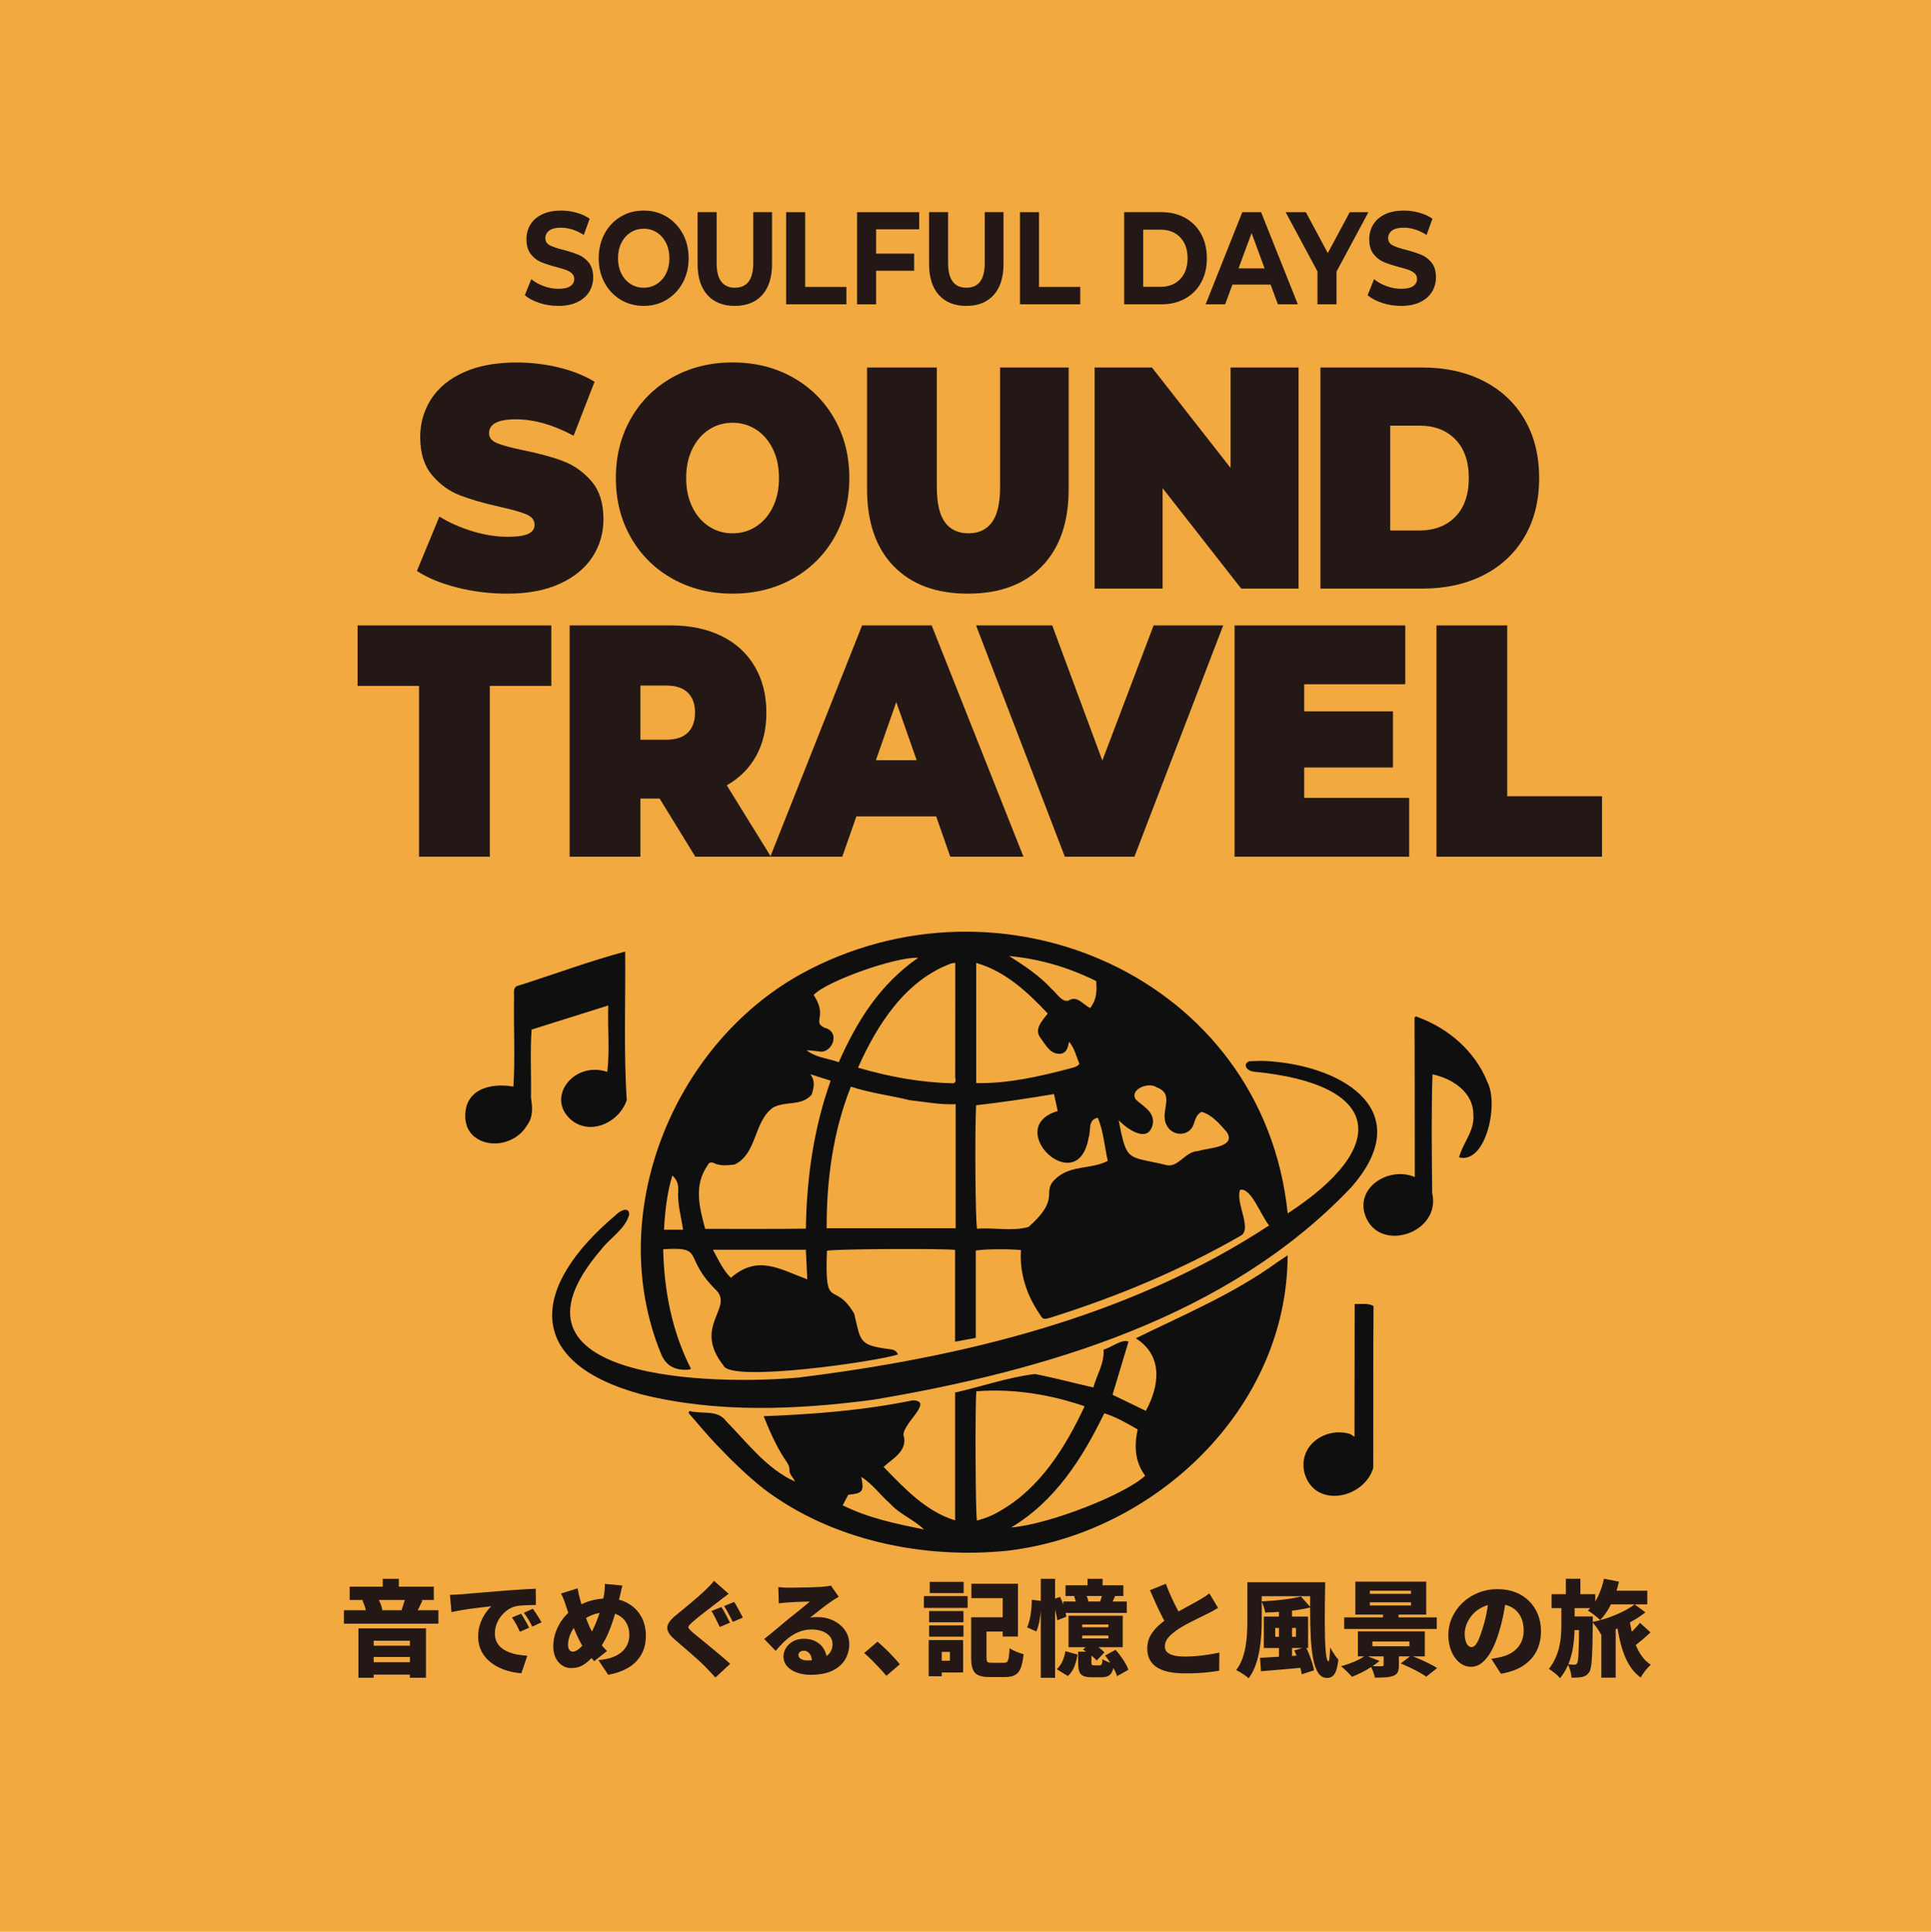
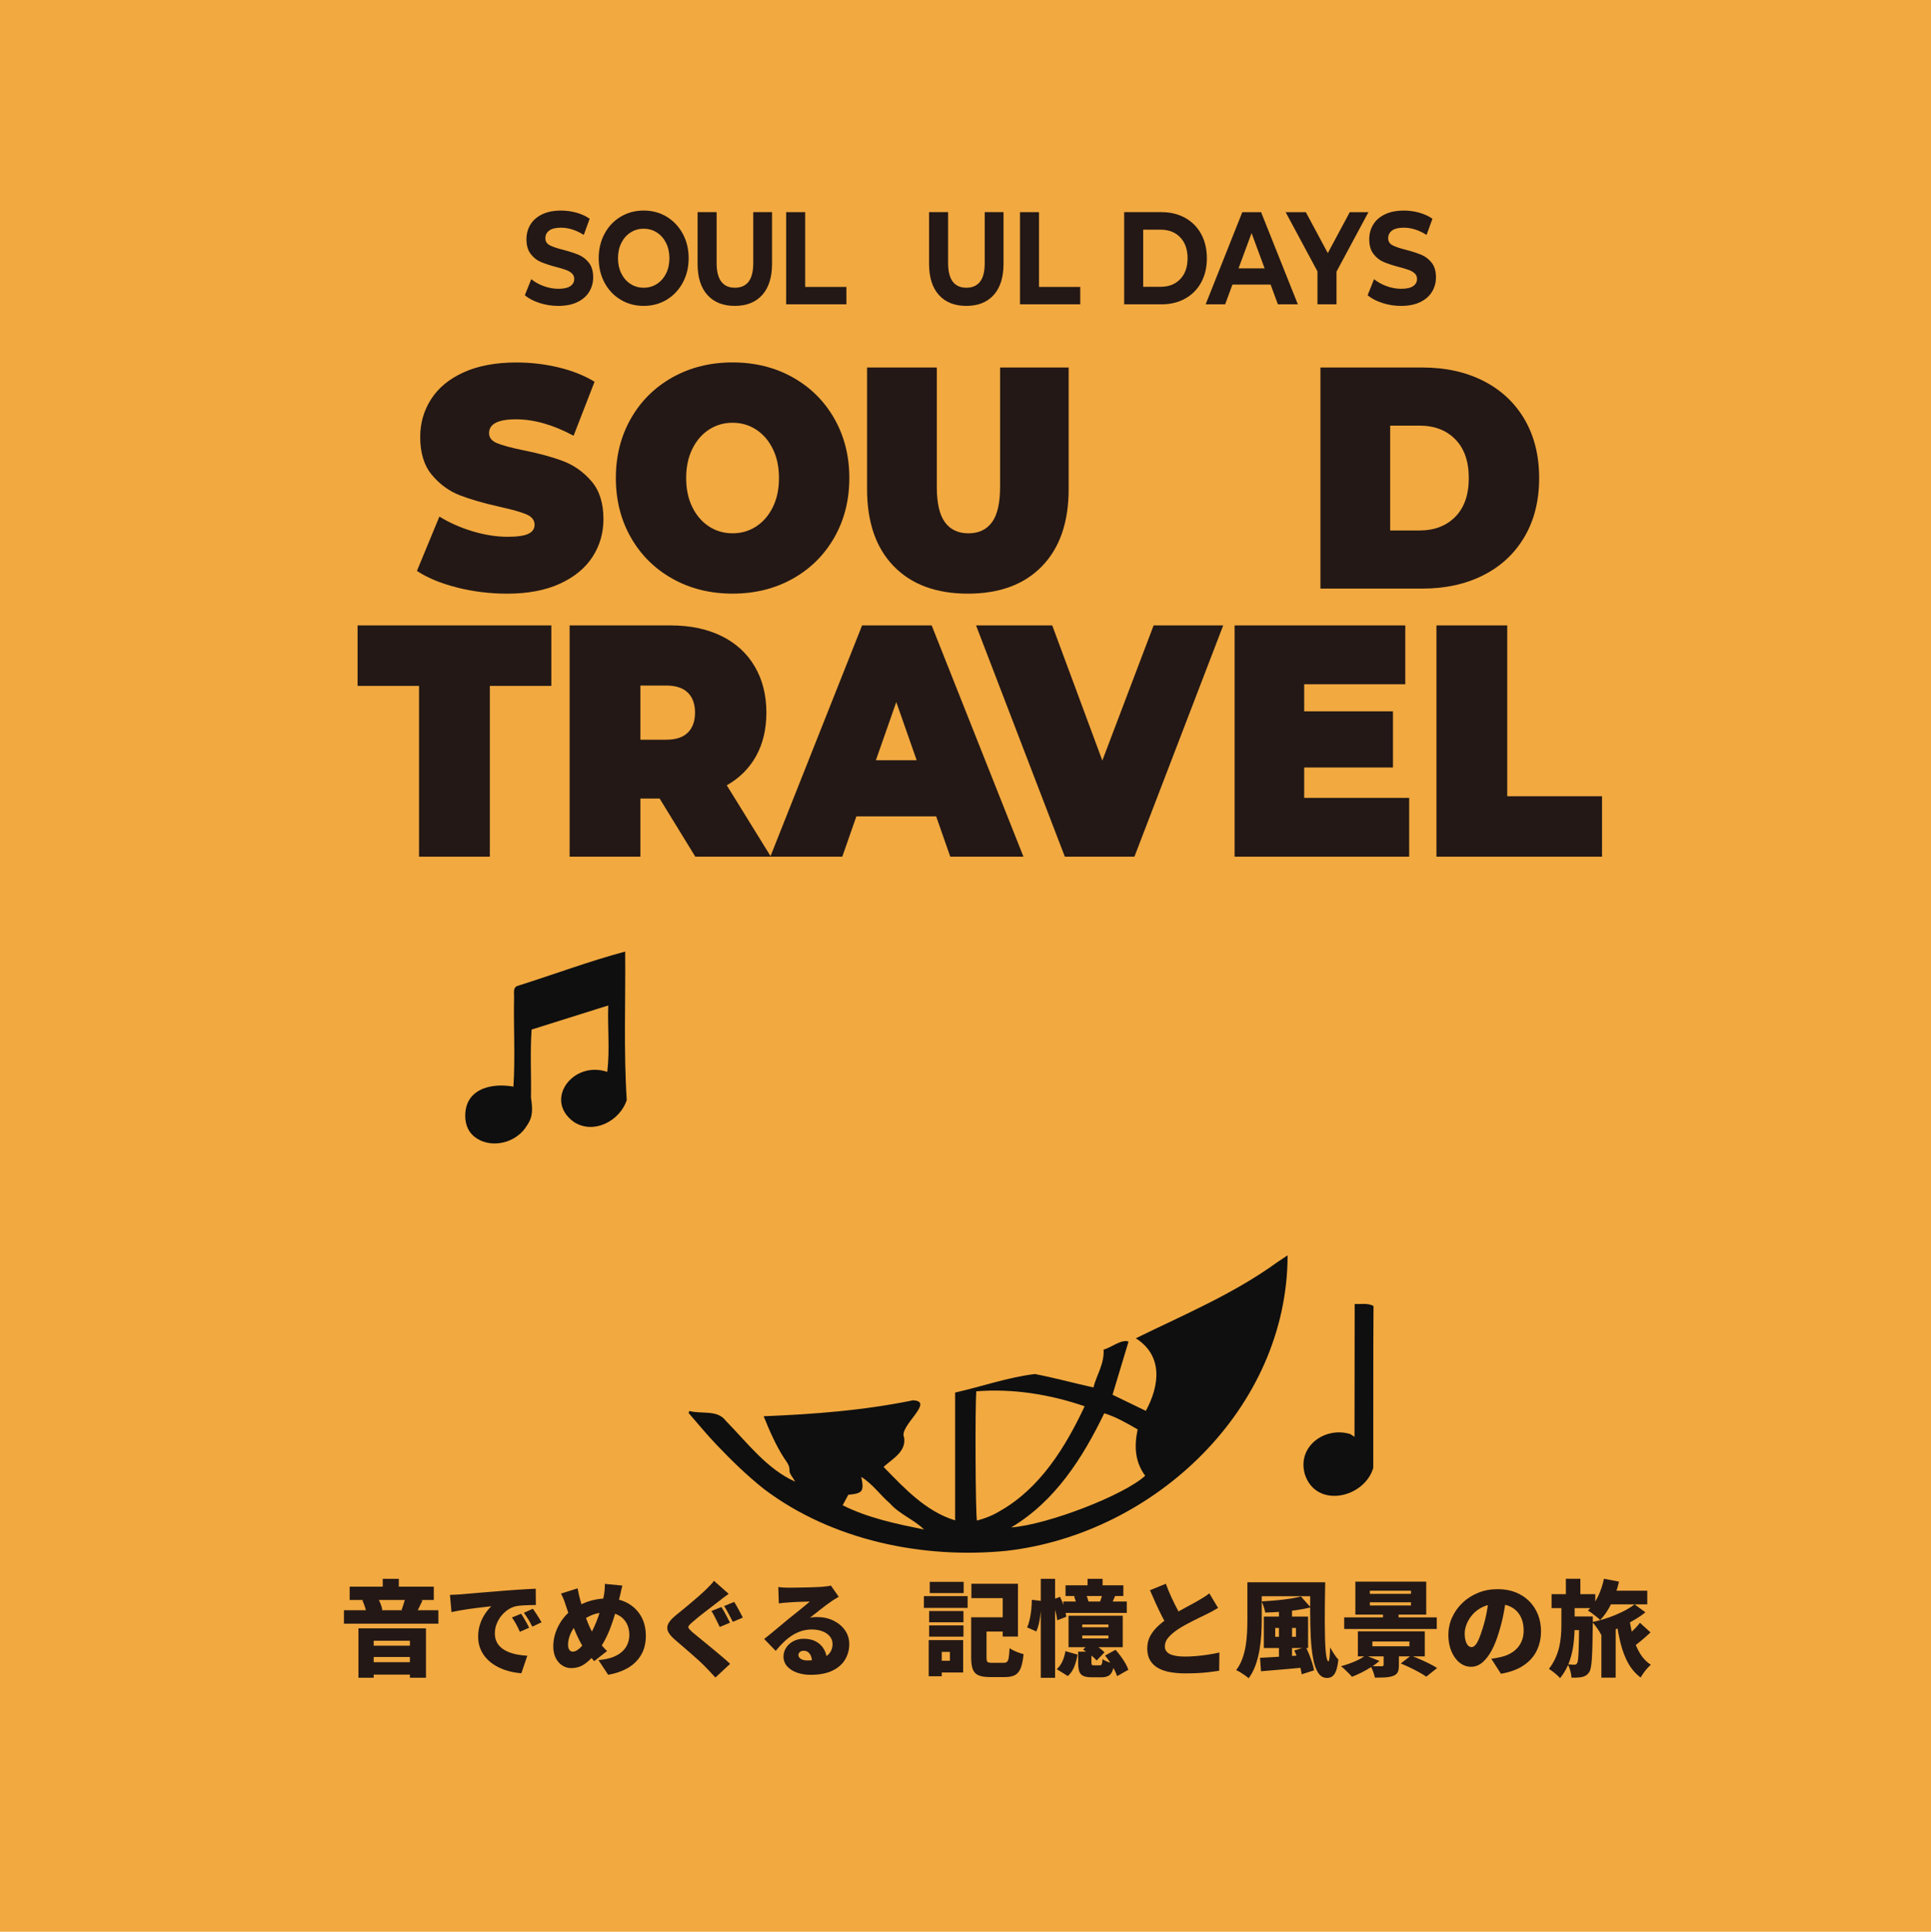
<svg xmlns="http://www.w3.org/2000/svg" id="_レイヤー_2" data-name="レイヤー_2" viewBox="0 0 1023.73 1024">
  <defs>
    <style>
      .cls-1 {
        fill: #0f0f0f;
      }

      .cls-2 {
        fill: #231815;
      }

      .cls-3 {
        fill: #f2a940;
      }
    </style>
  </defs>
  <g id="_レイヤー_1-2" data-name="レイヤー_1">
    <rect class="cls-3" width="1023.73" height="1024" />
-     <path class="cls-1" d="M350.32,717.33c-29.76-73.13,5.84-162.7,73.91-200.78,106.43-58.78,245.47,1.41,258.45,126.68,55.23-35.97,49.28-68.57-17.58-75.1-1.98-.08-5-1.44-4.62-3.87.17-.72,1.29-1.68,2.03-1.71,3.82-.14,7.69-.35,11.47.09,39.69,3.14,77.17,27.16,42.37,66.75-65.19,68.87-162.23,97.24-253.28,112.59-40.81,5.39-83.05,7.19-123.27-2.9-62.76-17.22-58.1-57.31-13.49-94.87,1.75-1.98,7.31-5.27,7.24-.32-2.08,7.74-10.34,12.44-15.05,18.73-59.93,70,61.84,71.68,105.23,67.57,86.7-10.75,175.3-32.13,249.12-80.6-3.99-4.44-9.67-20.48-15.41-18.85-2.56,6.62,6.2,20.12.75,24.06-31.75,18.31-65.6,32.43-100.53,43.44-4.81,1.52-4.77,1.08-6.56-1.79-6.76-9.78-10.73-21.81-9.82-33.77-6.21-.72-20.02-.58-23.97.25v46.29c-3.66.67-7.31,1.33-10.97,2v-48.67c-8.89-.82-64.31-.48-67.94.46-1.24,33.21,3.79,15.09,14.46,33.4,3.57,14.85,2.38,16.67,18.89,18.79,1.96.25,3.47.68,4.26,2.79-10.19,3.58-89.22,15.09-92.5,5.8-16.18-20.58,5.02-30.11-3.51-39.56-18.69-18.26-5.55-23.42-28.41-22.01.53,22.52,4.72,43.62,14.72,63.38-1.37.78-2.63.46-4.09.5q-8.72-.42-11.88-8.77ZM562.28,558.59c-5.4.38-7.61-4.28-10.4-8.05-4.03-4.83.58-9.28,3.59-13.29-10.85-11.52-22.52-22.4-37.93-26.81v63.72c16.84.3,33.64-3.52,49.84-7.81,1.7-.49,3.58-.71,4.9-2.43-1.71-3.81-2.42-8.02-5.49-11.73-.68,3.17-1.21,5.87-4.5,6.4ZM504.46,510.65c-24.47,9.01-39.41,32.45-49.58,55.32,16.55,4.84,33.28,7.93,50.48,8.27,1.95-.59,1.05-2.18,1.05-3.32.04-20.11.03-40.23.03-60.51-.71.08-1.35.16-1.99.24ZM545.36,650.38c18.26-16.37,5.45-18.3,15.22-26.35,7.91-6.44,18.05-4.18,26.72-8.63-1.75-7.67-2.23-15.58-5.28-22.89-5.5,1.02-3.5,6.62-4.87,10.54-5.76,33.35-45.98-5.28-16.39-14.12-.65-2.96-1.31-5.98-1.97-8.98-13.74,2.32-27.61,4.38-41.31,5.94-.72,14.53-.39,61.26.51,65.46,8.91-.73,18.97,1.52,27.38-.98ZM389.45,617.31c-3.76.39-7.5.94-11.14-.83-1.33-.65-2.53-.24-3.21,1.34-7.33,10.41-4.39,22.1-1.23,33.6,17.84-.01,35.52.11,53.37-.12.43-27.14,4.18-53.25,13.14-78.43-3.71-1.19-6.95-2.22-10.79-3.44,2.83,3.84,1.8,7.32.72,10.8-5.48,6.41-14.01,3.19-20.54,6.92-10.29,7.45-8.26,24.36-20.32,30.17ZM482.49,583.24c-10.16-2.52-21.15-3.82-31.39-7.21-9.44,23.7-12.96,49.53-12.84,75.07h68.39v-65.8c-8.22.41-16.05-1.2-24.16-2.07ZM637.03,589.37c-2.77,1.38-3.28,4.03-4.18,6.52-2.22,6.84-11.58,6.6-14.36.51-3.93-7.04,4.9-16.31-5.27-20.01-4.13-3.04-14.53,1-11.11,6.4,3.85,3.67,9.78,6.36,9.12,12.62-2.04,11.2-13.37,3.42-18.15-1.58,4.31,22.67,4.56,18.77,25.25,23.75,6.33,1.6,9.89-7.21,16.83-7.4,4.99-1.73,20.57-1.8,15.21-10.13-3.84-4.25-7.46-8.94-13.33-10.67ZM486.76,507.72c-12.07-.6-48.77,12.5-55.39,19.69,7.65,11.68-1.06,14.16,5.79,17.4,8.82,2.2,3.92,14-3.02,12.54-2.18-.33-4.39-.46-6.59-.68,4.97,4.02,11.26,4.27,17.12,6.41,9.72-21.98,21.97-41.42,42.09-55.36ZM427.22,662.49h-49.25c2.98,5.5,5.28,10.71,9.5,14.87,14.33-12.38,25.68-4.65,40.52.81-.26-5.29-.5-10.33-.76-15.68ZM581.14,520.05c-16.35-8.1-31.65-11.88-46.15-13.28,7.97,5.1,16.05,10.34,22.56,17.5,2.54,2.05,5.15,6.9,8.77,6.24,4.68-3.17,7.75,2.02,11.65,3.85,3.53-4.53,3.58-9.26,3.18-14.31ZM356.45,623.12c-2.94,9.66-3.87,19-4.43,28.74h10.13c-1.04-6.99-3.04-13.67-2.61-20.61.18-2.95-.28-5.55-3.09-8.13Z" />
    <path class="cls-1" d="M677.09,669.14c1.77-1.19,3.55-2.37,5.54-3.7-.12,81.17-70.39,147.45-148.71,156.61-44.45,4.49-92.86-5.47-128.89-32.72-9.02-7.15-17.21-15.15-25.12-23.44-5.15-5.4-9.9-11.17-14.79-16.81-.13-.15.24-.73.38-1.11,6.56,1.75,14.82-.83,19.3,5.2,11.36,11.57,21.75,25.56,36.78,32.26-1.38-2.51-3.1-4.21-3.02-5.82.15-2.91-1.55-4.65-2.84-6.65-4.55-7.05-7.8-14.67-10.86-22.22,26.82-1.08,52.88-3.07,79.1-8.44,12.02.36-7.6,13.74-4.67,19.58,1.3,7.6-6.06,11.33-10.87,15.71,11.1,11.39,22.46,23.63,37.94,28.35v-67.76c14.05-3.16,28.04-8.09,42.28-9.82,10.47,2.02,20.33,4.72,31.03,7.12,1.71-6.61,5.87-12.63,5.4-20.07,3.63-.83,9.79-5.82,13.21-4.21-2.82,9.38-5.65,18.76-8.47,28.14,5.71,2.77,11.46,5.55,17.65,8.55,7.3-13.35,9.27-29.26-5.32-38.47,25.45-12.47,51.81-23.51,74.96-40.29ZM530.19,800.94c21.22-12.03,34.69-33.81,44.84-55.49-18.33-6.29-38.05-9.48-57.43-7.93-.72,8.82-.45,64.77.33,68.53,4.33-1.13,8.44-2.76,12.26-5.11ZM603.13,757.73c-5.73-3.31-11.26-6.54-17.7-8.57-11.53,23.83-26.07,46.64-49.36,60.53,19.46-1.49,59.8-17.08,71.06-27.4-5.4-7.31-5.93-15.5-4-24.55ZM489.87,810.79c-5.1-5.15-12.95-8.05-18.02-13.79-5.3-4.57-9.25-10.4-15.24-14.09,1.58,7.68.75,8.75-6.88,9.45-.93,1.74-1.91,3.57-2.98,5.58,13.67,6.84,28.34,9.81,43.12,12.85Z" />
    <path class="cls-1" d="M332.28,583.16c-3.64,11.01-17.49,18.39-27.98,11.62-16.23-11.53-.68-32.77,17.65-26.58,1.4-11.94.11-22.97.52-35.21-13.87,4.36-27.07,8.51-40.64,12.78-.84,11.94-.11,24.1-.33,36.09.8,5.52,1.25,10.01-2.12,14.73-4.8,8.15-15.86,11.95-24.68,7.96-4.93-2.34-7.39-6.11-7.96-11.12-1.36-16.11,13.46-19.59,25.46-17.42.97-15.46.05-31.23.32-46.76.22-2.45-.99-6,2.27-6.76,18.88-5.95,37.58-12.97,56.65-18.07.25,26.23-.85,52.56.83,78.74Z" />
-     <path class="cls-1" d="M749.95,539.49c.59-1.22,1.37-.41,2.06-.17,16.12,5.96,30.23,18.19,36.6,34.41,6.12,11.86-1.07,43.53-15.07,39.77,1.98-7.75,8.35-13.93,7.56-22.64.09-11.78-10.99-19.13-21.66-21.36-.68,20.93-.35,41.99-.16,62.89,4.95,21.15-27.81,32.11-35.38,12.24-5.69-15.06,12.47-26.57,26.16-20.67.02-28.32-.08-56.21-.13-84.48Z" />
    <path class="cls-1" d="M728.05,778.1c-4.74,16.12-30.37,21.76-36.28,3.38-4.24-14.79,10.72-25.45,24.1-21.28.51.33,1.02.67,2.23,1.46.01-23.62.07-46.86.09-70.44,3.36.21,6.91-.62,9.99,1.08-.2,28.6-.08,57.19-.14,85.79Z" />
    <g>
      <path class="cls-2" d="M242.27,311.42c-8.62-2.18-15.7-5.11-21.23-8.79l11.91-28.8c5.22,3.24,11.07,5.83,17.55,7.79,6.48,1.95,12.69,2.93,18.65,2.93,5.12,0,8.77-.53,10.97-1.59,2.19-1.06,3.29-2.65,3.29-4.77,0-2.45-1.44-4.29-4.31-5.52-2.87-1.23-7.6-2.57-14.18-4.02-8.46-1.9-15.51-3.93-21.15-6.11s-10.55-5.75-14.73-10.71c-4.18-4.97-6.27-11.69-6.27-20.17,0-7.37,1.93-14.06,5.8-20.09,3.86-6.03,9.64-10.77,17.31-14.23,7.68-3.46,17-5.19,27.97-5.19,7.52,0,14.91.87,22.17,2.59,7.26,1.73,13.66,4.27,19.19,7.62l-11.12,28.63c-10.76-5.8-20.95-8.71-30.55-8.71s-14.26,2.46-14.26,7.37c0,2.34,1.41,4.1,4.23,5.27s7.47,2.43,13.95,3.77c8.36,1.67,15.41,3.6,21.15,5.78,5.74,2.18,10.73,5.72,14.96,10.63,4.23,4.91,6.35,11.61,6.35,20.09,0,7.37-1.93,14.04-5.8,20.01-3.87,5.97-9.64,10.71-17.31,14.23-7.68,3.52-17,5.27-27.97,5.27-9.09,0-17.94-1.09-26.56-3.26Z" />
      <path class="cls-2" d="M356.58,306.81c-9.4-5.25-16.77-12.53-22.09-21.85-5.33-9.32-7.99-19.84-7.99-31.56s2.66-22.24,7.99-31.56c5.33-9.32,12.69-16.6,22.09-21.85,9.4-5.25,20-7.87,31.81-7.87s22.41,2.62,31.81,7.87c9.4,5.25,16.77,12.53,22.09,21.85,5.33,9.32,7.99,19.84,7.99,31.56s-2.66,22.24-7.99,31.56c-5.33,9.32-12.69,16.6-22.09,21.85s-20,7.87-31.81,7.87-22.41-2.62-31.81-7.87ZM400.84,279.1c3.71-2.4,6.66-5.8,8.85-10.21,2.19-4.41,3.29-9.57,3.29-15.49s-1.1-11.08-3.29-15.49c-2.19-4.41-5.15-7.81-8.85-10.21-3.71-2.4-7.86-3.6-12.46-3.6s-8.75,1.2-12.46,3.6c-3.71,2.4-6.66,5.8-8.85,10.21-2.19,4.41-3.29,9.57-3.29,15.49s1.1,11.08,3.29,15.49c2.19,4.41,5.14,7.81,8.85,10.21,3.71,2.4,7.86,3.6,12.46,3.6s8.75-1.2,12.46-3.6Z" />
      <path class="cls-2" d="M473.78,300.12c-9.4-9.71-14.1-23.33-14.1-40.85v-64.46h36.98v63.29c0,8.6,1.43,14.85,4.31,18.75,2.87,3.91,7.02,5.86,12.46,5.86s9.58-1.95,12.46-5.86c2.87-3.91,4.31-10.16,4.31-18.75v-63.29h36.35v64.46c0,17.52-4.7,31.14-14.1,40.85-9.4,9.71-22.51,14.57-39.33,14.57s-29.93-4.86-39.33-14.57Z" />
-       <path class="cls-2" d="M688.44,194.81v117.2h-30.4l-41.68-53.24v53.24h-36.04v-117.2h30.4l41.68,53.24v-53.24h36.04Z" />
      <path class="cls-2" d="M700.03,194.81h54.06c12.22,0,23.01,2.37,32.36,7.12,9.35,4.75,16.61,11.53,21.78,20.34,5.17,8.82,7.76,19.2,7.76,31.14s-2.58,22.33-7.76,31.14c-5.17,8.82-12.43,15.6-21.78,20.34-9.35,4.75-20.13,7.12-32.36,7.12h-54.06v-117.2ZM752.52,281.2c7.94,0,14.28-2.43,19.04-7.28,4.75-4.85,7.13-11.69,7.13-20.51s-2.38-15.65-7.13-20.51c-4.75-4.86-11.1-7.28-19.04-7.28h-15.51v55.58h15.51Z" />
    </g>
    <g>
      <path class="cls-2" d="M222.17,363.58h-32.6v-32.05h102.72v32.05h-32.6v90.55h-37.53v-90.55Z" />
      <path class="cls-2" d="M349.7,423.3h-10.18v30.83h-37.53v-122.6h53.59c10.28,0,19.24,1.87,26.87,5.6,7.63,3.74,13.52,9.11,17.65,16.11s6.2,15.18,6.2,24.52c0,8.76-1.8,16.41-5.41,22.94-3.61,6.54-8.8,11.73-15.58,15.59l23.38,37.83h-40.07l-18.92-30.83ZM364.65,367.17c-2.54-2.51-6.36-3.77-11.45-3.77h-13.68v28.72h13.68c5.09,0,8.9-1.25,11.45-3.77,2.54-2.51,3.82-6.04,3.82-10.6s-1.27-8.08-3.82-10.6Z" />
      <path class="cls-2" d="M496.31,432.76h-42.3l-7.47,21.37h-38.16l48.66-122.6h36.89l48.66,122.6h-38.8l-7.47-21.37ZM485.98,402.99l-10.81-30.83-10.81,30.83h21.63Z" />
      <path class="cls-2" d="M648.49,331.53l-47.07,122.6h-36.89l-47.07-122.6h40.39l26.56,71.63,27.19-71.63h36.89Z" />
      <path class="cls-2" d="M747.08,422.95v31.18h-92.55v-122.6h90.48v31.18h-53.59v14.36h47.07v29.77h-47.07v16.11h55.66Z" />
      <path class="cls-2" d="M761.54,331.53h37.53v90.55h50.25v32.05h-87.78v-122.6Z" />
    </g>
    <g>
      <path class="cls-2" d="M285.99,160.58c-3.22-1.05-5.8-2.41-7.75-4.08l3.42-8.51c1.87,1.54,4.09,2.77,6.66,3.7,2.57.93,5.15,1.4,7.72,1.4,2.86,0,4.98-.48,6.35-1.43,1.37-.95,2.05-2.22,2.05-3.8,0-1.16-.41-2.13-1.21-2.9-.81-.77-1.85-1.38-3.11-1.85-1.27-.46-2.98-.98-5.14-1.54-3.32-.88-6.04-1.77-8.16-2.65s-3.93-2.3-5.45-4.26c-1.52-1.95-2.27-4.56-2.27-7.82,0-2.84.68-5.41,2.05-7.71,1.37-2.3,3.43-4.13,6.2-5.48,2.76-1.35,6.13-2.02,10.12-2.02,2.78,0,5.5.37,8.16,1.12,2.66.74,4.98,1.81,6.97,3.21l-3.11,8.58c-4.03-2.56-8.05-3.84-12.08-3.84-2.82,0-4.91.51-6.26,1.54-1.35,1.02-2.02,2.37-2.02,4.05s.78,2.92,2.33,3.73c1.56.82,3.93,1.62,7.13,2.41,3.32.88,6.04,1.77,8.16,2.65,2.12.88,3.93,2.28,5.45,4.19,1.51,1.91,2.27,4.49,2.27,7.75,0,2.79-.7,5.34-2.09,7.64-1.39,2.3-3.48,4.13-6.26,5.48-2.78,1.35-6.16,2.02-10.15,2.02-3.45,0-6.78-.52-9.99-1.57Z" />
      <path class="cls-2" d="M329.02,158.87c-3.63-2.19-6.48-5.2-8.53-9.04-2.05-3.84-3.08-8.15-3.08-12.95s1.03-9.11,3.08-12.95c2.05-3.84,4.9-6.85,8.53-9.04,3.63-2.19,7.71-3.28,12.23-3.28s8.59,1.09,12.2,3.28c3.61,2.19,6.45,5.2,8.53,9.04,2.08,3.84,3.11,8.15,3.11,12.95s-1.04,9.11-3.11,12.95c-2.08,3.84-4.92,6.85-8.53,9.04-3.61,2.19-7.68,3.28-12.2,3.28s-8.6-1.09-12.23-3.28ZM348.23,150.53c2.08-1.33,3.71-3.17,4.89-5.55,1.18-2.37,1.77-5.07,1.77-8.1s-.59-5.72-1.77-8.09c-1.18-2.37-2.81-4.22-4.89-5.55-2.08-1.33-4.4-1.99-6.97-1.99s-4.9.66-6.97,1.99c-2.08,1.33-3.7,3.17-4.89,5.55-1.18,2.37-1.77,5.07-1.77,8.09s.59,5.72,1.77,8.1c1.18,2.37,2.81,4.22,4.89,5.55,2.08,1.33,4.4,1.99,6.97,1.99s4.9-.66,6.97-1.99Z" />
      <path class="cls-2" d="M375.03,156.36c-3.47-3.86-5.2-9.37-5.2-16.54v-27.36h10.09v26.94c0,8.75,3.24,13.12,9.71,13.12,3.15,0,5.56-1.06,7.22-3.18,1.66-2.12,2.49-5.43,2.49-9.94v-26.94h9.96v27.36c0,7.17-1.73,12.68-5.2,16.54-3.47,3.86-8.31,5.79-14.54,5.79s-11.07-1.93-14.54-5.79Z" />
      <path class="cls-2" d="M416.78,112.46h10.09v39.64h21.85v9.21h-31.94v-48.85Z" />
-       <path class="cls-2" d="M464.47,121.54v12.91h20.17v9.07h-20.17v17.8h-10.09v-48.85h32.94v9.07h-22.85Z" />
      <path class="cls-2" d="M497.75,156.36c-3.47-3.86-5.2-9.37-5.2-16.54v-27.36h10.09v26.94c0,8.75,3.24,13.12,9.71,13.12,3.15,0,5.56-1.06,7.22-3.18,1.66-2.12,2.49-5.43,2.49-9.94v-26.94h9.96v27.36c0,7.17-1.73,12.68-5.2,16.54-3.47,3.86-8.31,5.79-14.54,5.79s-11.07-1.93-14.54-5.79Z" />
      <path class="cls-2" d="M540.75,112.46h10.09v39.64h21.85v9.21h-31.94v-48.85Z" />
      <path class="cls-2" d="M595.98,112.46h19.8c4.73,0,8.91,1.01,12.55,3.04,3.63,2.02,6.45,4.88,8.47,8.55,2.01,3.68,3.02,7.96,3.02,12.84s-1.01,9.17-3.02,12.84c-2.01,3.68-4.84,6.53-8.47,8.55-3.63,2.02-7.81,3.04-12.55,3.04h-19.8v-48.85ZM615.28,152.03c4.36,0,7.83-1.36,10.43-4.08,2.59-2.72,3.89-6.41,3.89-11.06s-1.3-8.34-3.89-11.06c-2.59-2.72-6.07-4.08-10.43-4.08h-9.21v30.29h9.21Z" />
      <path class="cls-2" d="M673.62,150.85h-20.24l-3.86,10.47h-10.34l19.43-48.85h9.96l19.49,48.85h-10.58l-3.86-10.47ZM670.44,142.26l-6.91-18.7-6.91,18.7h13.82Z" />
      <path class="cls-2" d="M708.55,144.01v17.31h-10.09v-17.45l-16.87-31.4h10.71l11.64,21.7,11.64-21.7h9.9l-16.94,31.54Z" />
      <path class="cls-2" d="M732.8,160.58c-3.22-1.05-5.8-2.41-7.75-4.08l3.42-8.51c1.87,1.54,4.09,2.77,6.66,3.7,2.57.93,5.15,1.4,7.72,1.4,2.86,0,4.98-.48,6.35-1.43,1.37-.95,2.05-2.22,2.05-3.8,0-1.16-.41-2.13-1.21-2.9-.81-.77-1.85-1.38-3.11-1.85-1.27-.46-2.98-.98-5.14-1.54-3.32-.88-6.04-1.77-8.16-2.65s-3.93-2.3-5.45-4.26c-1.52-1.95-2.27-4.56-2.27-7.82,0-2.84.68-5.41,2.05-7.71,1.37-2.3,3.43-4.13,6.2-5.48,2.76-1.35,6.13-2.02,10.12-2.02,2.78,0,5.5.37,8.16,1.12,2.66.74,4.98,1.81,6.97,3.21l-3.11,8.58c-4.03-2.56-8.05-3.84-12.08-3.84-2.82,0-4.91.51-6.26,1.54-1.35,1.02-2.02,2.37-2.02,4.05s.78,2.92,2.33,3.73c1.56.82,3.93,1.62,7.13,2.41,3.32.88,6.04,1.77,8.16,2.65,2.12.88,3.93,2.28,5.45,4.19,1.51,1.91,2.27,4.49,2.27,7.75,0,2.79-.7,5.34-2.09,7.64-1.39,2.3-3.48,4.13-6.26,5.48-2.78,1.35-6.16,2.02-10.15,2.02-3.45,0-6.78-.52-9.99-1.57Z" />
    </g>
    <g>
      <path class="cls-2" d="M182.34,853.56h50.07v7.13h-50.07v-7.13ZM185.38,841.07h44.6v7.07h-44.6v-7.07ZM190.03,863.17h35.8v26.18h-8.52v-19.61h-19.2v19.61h-8.08v-26.18ZM192.08,848.31l8.02-1.49c.63.99,1.18,2.11,1.66,3.34.48,1.23.79,2.33.94,3.29l-8.41,1.82c-.11-.96-.38-2.1-.8-3.42-.42-1.33-.89-2.5-1.41-3.54ZM194.07,872.39h26.67v5.97h-26.67v-5.97ZM194.07,881.12h26.67v6.57h-26.67v-6.57ZM202.92,836.93h8.52v8.45h-8.52v-8.45ZM214.93,846.54l9.07,1.82c-.66,1.36-1.27,2.63-1.83,3.81-.55,1.18-1.05,2.19-1.49,3.04l-7.8-1.77c.26-.66.52-1.4.78-2.21.26-.81.51-1.62.75-2.43.24-.81.42-1.56.53-2.26Z" />
      <path class="cls-2" d="M238.55,845.44c1.11-.04,2.2-.08,3.29-.14,1.09-.05,1.89-.1,2.41-.14,1.29-.11,2.78-.24,4.45-.39,1.68-.15,3.52-.3,5.53-.47,2.01-.17,4.16-.34,6.45-.52,2.29-.18,4.7-.39,7.25-.61,1.84-.15,3.75-.29,5.73-.41s3.86-.25,5.67-.36c1.81-.11,3.38-.18,4.7-.22l.06,8.62c-.96,0-2.08.02-3.35.06-1.27.04-2.55.09-3.82.17s-2.43.22-3.46.44c-1.48.33-2.89.96-4.23,1.88-1.35.92-2.54,2.04-3.57,3.34-1.03,1.31-1.84,2.74-2.43,4.31-.59,1.57-.88,3.18-.88,4.83s.29,3.06.86,4.31c.57,1.25,1.38,2.33,2.43,3.23,1.05.9,2.3,1.66,3.73,2.26s3.02,1.08,4.73,1.41c1.71.33,3.53.55,5.45.66l-3.15,9.28c-2.47-.18-4.84-.6-7.11-1.24-2.27-.64-4.36-1.51-6.28-2.6-1.92-1.09-3.59-2.39-5.01-3.92-1.42-1.53-2.53-3.26-3.32-5.19-.79-1.93-1.19-4.08-1.19-6.44,0-2.54.38-4.86,1.13-6.96.75-2.1,1.68-3.93,2.77-5.5,1.09-1.56,2.13-2.79,3.13-3.67-.96.11-2.08.24-3.38.39-1.29.15-2.69.31-4.21.5-1.51.18-3.05.39-4.62.61-1.57.22-3.12.47-4.65.75-1.53.28-2.96.56-4.29.86l-.83-9.11ZM276.23,855.44c.48.66.99,1.45,1.52,2.35.53.9,1.05,1.8,1.55,2.68s.91,1.68,1.24,2.38l-4.92,2.15c-.74-1.62-1.4-2.97-1.99-4.06-.59-1.09-1.33-2.26-2.21-3.51l4.81-1.99ZM282.49,852.78c.48.66,1,1.43,1.58,2.29.57.87,1.12,1.73,1.66,2.6.53.87.99,1.63,1.36,2.29l-4.87,2.32c-.81-1.58-1.53-2.89-2.16-3.92-.63-1.03-1.4-2.17-2.32-3.42l4.76-2.15Z" />
      <path class="cls-2" d="M329.96,840.52c-.15.52-.31,1.17-.5,1.96s-.36,1.58-.53,2.38-.32,1.45-.47,1.96c-.63,2.54-1.32,5.12-2.08,7.73s-1.6,5.19-2.54,7.73-2,4.93-3.18,7.15c-1.18,2.23-2.51,4.23-3.98,5.99-1.85,2.25-3.5,4.01-4.98,5.3-1.48,1.29-2.91,2.2-4.32,2.73-1.4.53-2.95.8-4.65.8-1.59,0-3.1-.44-4.54-1.33-1.44-.88-2.61-2.19-3.51-3.92-.9-1.73-1.36-3.85-1.36-6.35s.45-5.08,1.36-7.62c.9-2.54,2.19-4.9,3.85-7.07,1.66-2.17,3.63-3.98,5.92-5.41,3.06-1.95,6.05-3.31,8.96-4.09,2.91-.77,5.88-1.16,8.91-1.16,3.91,0,7.38.83,10.4,2.49,3.02,1.66,5.39,3.97,7.11,6.93,1.71,2.96,2.57,6.43,2.57,10.41s-.88,7.46-2.63,10.33c-1.75,2.87-4.13,5.16-7.14,6.85-3.01,1.69-6.41,2.85-10.21,3.48l-5.15-7.79c3.13-.26,5.75-.81,7.86-1.66,2.1-.85,3.78-1.9,5.04-3.15,1.25-1.25,2.15-2.61,2.68-4.09.54-1.47.8-2.95.8-4.42,0-2.39-.5-4.48-1.49-6.27-1-1.79-2.41-3.18-4.23-4.17s-3.98-1.49-6.45-1.49c-3.03,0-5.64.49-7.86,1.46-2.21.98-4.22,2.11-6.03,3.4-1.37.96-2.53,2.13-3.49,3.51-.96,1.38-1.69,2.84-2.19,4.36-.5,1.53-.75,3.01-.75,4.45,0,1.07.22,1.93.66,2.6s1.07.99,1.88.99c.63,0,1.25-.17,1.88-.52.63-.35,1.27-.84,1.94-1.46.66-.63,1.34-1.38,2.02-2.26s1.39-1.86,2.13-2.93c1.14-1.66,2.19-3.49,3.13-5.5.94-2.01,1.77-4.06,2.49-6.16.72-2.1,1.32-4.12,1.8-6.05.48-1.93.85-3.65,1.11-5.17.18-.96.31-2.01.39-3.15.07-1.14.09-2.04.05-2.71l9.3.88ZM306.22,841.96c.18,1.03.38,2,.58,2.9.2.9.42,1.78.64,2.62.44,1.66.95,3.39,1.52,5.19.57,1.8,1.18,3.58,1.83,5.33.64,1.75,1.31,3.36,1.99,4.83.68,1.47,1.36,2.73,2.02,3.76.96,1.4,2.06,2.88,3.29,4.45,1.24,1.57,2.48,2.96,3.73,4.17l-6.81,5.36c-1.07-1.21-2-2.31-2.79-3.29-.79-.98-1.6-2.05-2.41-3.23-.92-1.33-1.83-2.86-2.71-4.61-.89-1.75-1.74-3.64-2.57-5.66-.83-2.02-1.63-4.13-2.41-6.32-.77-2.19-1.51-4.39-2.21-6.6-.33-1.07-.68-2.07-1.05-3.01-.37-.94-.85-1.98-1.44-3.12l8.8-2.76Z" />
      <path class="cls-2" d="M386.29,844.89c-1.03.74-2.01,1.46-2.93,2.15-.92.7-1.77,1.36-2.54,1.99-.85.66-1.88,1.46-3.1,2.38-1.22.92-2.49,1.9-3.82,2.93-1.33,1.03-2.6,2.04-3.82,3.01-1.22.98-2.25,1.85-3.1,2.62-.92.77-1.53,1.4-1.83,1.88-.3.48-.28.95.06,1.41.33.46.94,1.1,1.83,1.91.74.63,1.72,1.44,2.93,2.43,1.22.99,2.58,2.11,4.09,3.34,1.51,1.23,3.05,2.5,4.62,3.81,1.57,1.31,3.08,2.58,4.54,3.81,1.46,1.23,2.74,2.38,3.85,3.45l-7.8,7.24c-.88-.99-1.79-1.97-2.71-2.93-.92-.96-1.83-1.9-2.71-2.82-.77-.81-1.8-1.8-3.07-2.98-1.27-1.18-2.67-2.43-4.21-3.76-1.53-1.33-3.06-2.65-4.59-3.98-1.53-1.33-2.92-2.52-4.18-3.59-1.88-1.62-3.11-3.11-3.68-4.47-.57-1.36-.5-2.72.22-4.09.72-1.36,2.06-2.83,4.01-4.42,1.11-.88,2.34-1.89,3.71-3.01,1.36-1.12,2.76-2.28,4.18-3.48,1.42-1.2,2.78-2.36,4.07-3.48,1.29-1.12,2.4-2.13,3.32-3.01.92-.92,1.84-1.84,2.77-2.76.92-.92,1.62-1.75,2.1-2.49l7.8,6.9ZM382.42,851.9c.52.7,1.06,1.57,1.63,2.62.57,1.05,1.12,2.09,1.66,3.12.53,1.03.97,1.88,1.3,2.54l-5.42,2.26c-.37-.77-.81-1.67-1.33-2.71-.52-1.03-1.03-2.06-1.55-3.09-.52-1.03-1.03-1.91-1.55-2.65l5.26-2.1ZM389.22,849.19c.48.7,1.01,1.58,1.6,2.65.59,1.07,1.15,2.11,1.69,3.12.53,1.01.97,1.85,1.3,2.51l-5.31,2.26c-.41-.77-.88-1.67-1.41-2.71-.54-1.03-1.08-2.05-1.63-3.07-.55-1.01-1.09-1.87-1.6-2.57l5.37-2.21Z" />
      <path class="cls-2" d="M412.63,841.3c.85.11,1.77.19,2.77.25,1,.06,1.96.08,2.88.08.59,0,1.46,0,2.6-.03,1.14-.02,2.42-.04,3.84-.06,1.42-.02,2.84-.05,4.26-.08,1.42-.04,2.71-.08,3.87-.14,1.16-.06,2.08-.1,2.74-.14,1.33-.11,2.39-.22,3.18-.33.79-.11,1.37-.22,1.74-.33l4.15,5.91c-.7.44-1.41.88-2.13,1.3-.72.42-1.43.89-2.13,1.41-.77.52-1.64,1.13-2.6,1.85-.96.72-1.94,1.47-2.93,2.26-1,.79-1.96,1.56-2.9,2.29s-1.8,1.4-2.57,1.99c.74-.15,1.4-.24,1.99-.28.59-.04,1.22-.05,1.88-.05,3.17,0,6.04.63,8.6,1.88,2.56,1.25,4.6,2.96,6.11,5.11,1.51,2.15,2.27,4.63,2.27,7.43s-.72,5.54-2.16,8.01c-1.44,2.47-3.67,4.45-6.7,5.94-3.03,1.49-6.94,2.24-11.73,2.24-2.58,0-4.96-.39-7.14-1.16s-3.91-1.89-5.2-3.34-1.94-3.19-1.94-5.22c0-1.62.45-3.15,1.36-4.58.9-1.44,2.17-2.6,3.79-3.48,1.62-.88,3.49-1.33,5.59-1.33,2.58,0,4.78.51,6.58,1.52,1.81,1.01,3.2,2.38,4.18,4.12.98,1.73,1.47,3.65,1.47,5.74l-7.86.94c0-1.8-.4-3.25-1.19-4.34-.79-1.09-1.83-1.63-3.13-1.63-.92,0-1.63.23-2.13.69-.5.46-.75.97-.75,1.52,0,.85.42,1.55,1.27,2.1.85.55,1.97.83,3.38.83,3.1,0,5.64-.35,7.64-1.05,1.99-.7,3.46-1.7,4.4-3.01.94-1.31,1.41-2.84,1.41-4.61,0-1.58-.49-2.96-1.47-4.12-.98-1.16-2.3-2.05-3.96-2.68-1.66-.63-3.5-.94-5.53-.94s-3.92.29-5.67.86c-1.75.57-3.4,1.36-4.95,2.38-1.55,1.01-3.03,2.21-4.45,3.59-1.42,1.38-2.79,2.88-4.12,4.5l-6.09-6.3c.89-.7,1.92-1.53,3.1-2.49,1.18-.96,2.4-1.96,3.65-3.01,1.25-1.05,2.45-2.05,3.6-3.01,1.14-.96,2.12-1.77,2.93-2.43.77-.62,1.65-1.33,2.63-2.1.98-.77,1.97-1.57,2.99-2.4,1.01-.83,1.98-1.62,2.91-2.38.92-.75,1.72-1.43,2.38-2.02-.55,0-1.21.02-1.96.05-.76.04-1.56.07-2.41.08-.85.02-1.71.05-2.57.08-.87.04-1.69.08-2.46.14-.77.06-1.46.1-2.05.14-.81.04-1.68.1-2.6.19-.92.09-1.71.19-2.38.3l-.28-8.67Z" />
-       <path class="cls-2" d="M469.89,888.36c-1.07-1.33-2.28-2.71-3.62-4.14-1.35-1.44-2.71-2.84-4.09-4.23-1.38-1.38-2.72-2.62-4.01-3.73l7.03-6.02c1.29,1.07,2.7,2.34,4.23,3.81,1.53,1.47,2.98,2.95,4.34,4.42,1.36,1.47,2.45,2.73,3.26,3.76l-7.14,6.13Z" />
      <path class="cls-2" d="M489.81,846.1h23.18v6.24h-23.18v-6.24ZM492.36,869.41h6.92v19.17h-6.92v-19.17ZM492.58,854h18.2v5.97h-18.2v-5.97ZM492.58,861.62h18.2v5.96h-18.2v-5.96ZM492.91,838.53h17.98v5.96h-17.98v-5.96ZM496.23,869.41h14.39v17.18h-14.39v-6.24h7.36v-4.7h-7.36v-6.24ZM514.88,857.31h8.13v21.32c0,1.25.17,2.04.5,2.35s1.11.47,2.32.47h6.36c.78,0,1.36-.19,1.74-.58.39-.39.67-1.13.86-2.24s.33-2.74.44-4.92c.59.41,1.32.82,2.19,1.24.87.42,1.77.8,2.71,1.13s1.78.59,2.52.77c-.3,3.09-.78,5.52-1.47,7.29s-1.68,3.02-2.99,3.76c-1.31.74-3.09,1.1-5.34,1.1h-8.13c-2.51,0-4.48-.3-5.92-.91s-2.45-1.66-3.04-3.15c-.59-1.49-.89-3.58-.89-6.27v-21.38ZM514.99,839.53h24.68v28h-8.08v-20.38h-16.6v-7.62ZM518.09,857.31h17.71v7.57h-17.71v-7.57Z" />
      <path class="cls-2" d="M547.02,848.03l4.92.61c.04,1.8-.03,3.69-.19,5.66-.17,1.97-.44,3.87-.83,5.69-.39,1.82-.89,3.43-1.52,4.83l-4.87-2.15c.55-1.18,1.01-2.59,1.38-4.23.37-1.64.64-3.37.83-5.19.18-1.82.28-3.56.28-5.22ZM551.78,836.93h7.58v52.47h-7.58v-52.47ZM557.54,848.09l4.48-1.6c.81,1.69,1.52,3.53,2.13,5.5.61,1.97.99,3.66,1.13,5.05l-4.81,1.88c-.11-1.4-.44-3.12-1-5.17-.55-2.04-1.2-3.93-1.94-5.66ZM564.84,875.27l6.42,1.82c-.37,2.21-.93,4.31-1.69,6.3s-1.91,3.68-3.46,5.08l-5.87-3.65c1.25-1.1,2.26-2.5,3.02-4.2.76-1.69,1.28-3.48,1.58-5.36ZM563.73,848.97h33.64v6.02h-33.64v-6.02ZM564.9,840.36h30.65v5.69h-30.65v-5.69ZM566.5,856.49h28.72v16.68h-28.72v-16.68ZM569.43,846.21l6.03-1.6c.41.77.76,1.63,1.08,2.57.31.94.54,1.74.69,2.4l-6.36,1.82c-.07-.7-.25-1.54-.53-2.51-.28-.98-.58-1.87-.91-2.68ZM571.59,875.54h7.03v5.69c0,.7.08,1.13.25,1.3.17.17.56.25,1.19.25h2.93c.37,0,.65-.07.83-.22s.33-.45.44-.91c.11-.46.18-1.19.22-2.18.66.52,1.62,1.01,2.88,1.49,1.25.48,2.36.83,3.32,1.05-.26,1.88-.66,3.33-1.19,4.36-.54,1.03-1.26,1.75-2.19,2.15-.92.41-2.08.61-3.49.61h-4.92c-2.03,0-3.57-.25-4.62-.75-1.05-.5-1.76-1.32-2.13-2.46-.37-1.14-.55-2.67-.55-4.58v-5.8ZM573.75,861.13v1.49h13.89v-1.49h-13.89ZM573.75,866.98v1.55h13.89v-1.55h-13.89ZM574.19,874.49l3.93-3.92c1.29.7,2.66,1.55,4.09,2.54,1.44.99,2.54,1.93,3.32,2.82l-4.15,4.31c-.7-.88-1.75-1.87-3.15-2.96-1.4-1.09-2.75-2.02-4.04-2.79ZM576.57,836.93h7.97v6.46h-7.97v-6.46ZM584.59,844.17l6.75,1.49c-.52,1.21-1.01,2.34-1.47,3.37-.46,1.03-.88,1.93-1.25,2.71l-5.86-1.44c.33-.88.68-1.9,1.05-3.04.37-1.14.63-2.17.77-3.09ZM585.87,877.59l5.53-3.04c.96,1.07,1.89,2.22,2.79,3.45.9,1.23,1.71,2.47,2.43,3.7.72,1.23,1.25,2.38,1.58,3.45l-5.98,3.37c-.29-1.03-.77-2.17-1.44-3.42-.66-1.25-1.42-2.54-2.27-3.87-.85-1.33-1.73-2.54-2.66-3.65Z" />
      <path class="cls-2" d="M645.79,852.34c-.96.59-1.95,1.16-2.96,1.71-1.01.55-2.09,1.1-3.24,1.66-.81.41-1.8.88-2.96,1.44s-2.42,1.17-3.76,1.85c-1.35.68-2.7,1.39-4.07,2.13-1.37.74-2.66,1.49-3.87,2.26-2.14,1.4-3.9,2.85-5.28,4.36-1.38,1.51-2.08,3.19-2.08,5.03s.89,3.15,2.66,4.03,4.43,1.33,7.97,1.33c1.84,0,3.84-.09,6-.28,2.16-.18,4.31-.44,6.45-.77,2.14-.33,4.08-.7,5.81-1.1l-.11,9.67c-1.66.26-3.4.5-5.23.72-1.83.22-3.78.39-5.87.5-2.08.11-4.36.17-6.83.17-2.84,0-5.49-.21-7.94-.63-2.45-.42-4.59-1.14-6.42-2.15-1.83-1.01-3.26-2.38-4.29-4.09-1.03-1.71-1.55-3.84-1.55-6.38s.57-4.81,1.71-6.82c1.14-2.01,2.66-3.84,4.54-5.5,1.88-1.66,3.91-3.2,6.09-4.64,1.25-.85,2.58-1.67,3.98-2.46,1.4-.79,2.78-1.56,4.12-2.29,1.35-.74,2.6-1.42,3.76-2.04,1.16-.62,2.15-1.18,2.96-1.66,1.18-.7,2.23-1.33,3.15-1.91.92-.57,1.79-1.19,2.6-1.85l4.65,7.73ZM618.07,839.53c.92,2.5,1.9,4.88,2.93,7.12,1.03,2.25,2.07,4.34,3.1,6.27,1.03,1.93,1.97,3.69,2.82,5.28l-7.69,4.47c-1.03-1.77-2.09-3.72-3.18-5.85-1.09-2.14-2.17-4.37-3.24-6.71-1.07-2.34-2.12-4.72-3.15-7.15l8.41-3.42Z" />
      <path class="cls-2" d="M661.28,838.75h7.64v20.11c0,2.32-.08,4.85-.25,7.6s-.49,5.5-.97,8.29c-.48,2.78-1.18,5.46-2.1,8.04s-2.14,4.86-3.65,6.85c-.44-.44-1.07-.95-1.88-1.52-.81-.57-1.64-1.11-2.49-1.63-.85-.52-1.59-.9-2.21-1.16,1.36-1.8,2.44-3.8,3.24-5.99.79-2.19,1.38-4.46,1.77-6.82.39-2.36.64-4.7.75-7.04.11-2.34.17-4.54.17-6.6v-20.11ZM665.21,838.75h32.64v7.4h-32.64v-7.4ZM668.03,878.8c2.07-.11,4.41-.24,7.03-.39,2.62-.15,5.38-.31,8.27-.5,2.9-.18,5.78-.37,8.66-.55v6.52c-2.73.26-5.48.51-8.25.75-2.77.24-5.45.47-8.05.69s-4.99.42-7.17.61l-.5-7.13ZM689.72,846.32l5.15,5.74c-2.32.59-4.86,1.08-7.61,1.46s-5.53.68-8.35.88c-2.82.2-5.54.34-8.16.41-.11-.85-.36-1.85-.75-3.01-.39-1.16-.77-2.13-1.13-2.9,1.84-.11,3.73-.24,5.64-.39,1.92-.15,3.79-.33,5.62-.55,1.83-.22,3.56-.47,5.2-.75,1.64-.28,3.11-.58,4.4-.91ZM670.03,856.93h23.46v16.68h-23.46v-16.68ZM676.06,862.95v4.7h11.01v-4.7h-11.01ZM678.05,853.17h6.92v28.12h-6.92v-28.12ZM686.18,874.88l6.09-1.82c.66,1.29,1.29,2.68,1.88,4.17.59,1.49,1.11,2.95,1.55,4.36.44,1.42.75,2.7.94,3.84l-6.53,2.1c-.15-1.1-.42-2.38-.8-3.84-.39-1.45-.85-2.95-1.38-4.47-.54-1.53-1.12-2.97-1.74-4.34ZM694.59,838.75h7.97c-.07,3.72-.13,7.34-.17,10.85-.04,3.52-.05,6.84-.05,9.97s.04,5.98.11,8.56c.07,2.58.18,4.8.33,6.66s.35,3.31.61,4.34c.26,1.03.57,1.55.94,1.55.18,0,.36-.71.53-2.13.17-1.42.27-3.18.3-5.28.63,1.14,1.34,2.32,2.13,3.54.79,1.22,1.54,2.19,2.24,2.93-.22,2.14-.56,3.93-1.02,5.39-.46,1.45-1.09,2.54-1.88,3.26-.79.72-1.84,1.08-3.13,1.08-1.92,0-3.47-.9-4.65-2.71s-2.07-4.31-2.68-7.51c-.61-3.2-1.02-6.94-1.25-11.21-.22-4.27-.33-8.89-.33-13.86v-15.41Z" />
      <path class="cls-2" d="M723.97,877.53l7.36,2.93c-1.25,1.11-2.71,2.18-4.37,3.23-1.66,1.05-3.37,2.02-5.12,2.9s-3.44,1.64-5.06,2.26c-.44-.52-1.02-1.12-1.72-1.82-.7-.7-1.42-1.4-2.16-2.1-.74-.7-1.4-1.25-1.99-1.66,1.62-.44,3.25-.97,4.9-1.57,1.64-.61,3.17-1.27,4.59-1.99,1.42-.72,2.61-1.45,3.57-2.18ZM712.63,857.37h49.08v6.13h-49.08v-6.13ZM718.55,838.42h37.57v17.46h-37.57v-17.46ZM719.88,864.77h35.47v13.26h-35.47v-13.26ZM726.24,843.23v1.66h21.8v-1.66h-21.8ZM726.24,849.36v1.71h21.8v-1.71h-21.8ZM733.55,874.99h8.08v7.79c0,1.66-.23,2.91-.69,3.76-.46.85-1.32,1.49-2.57,1.93-1.25.4-2.66.64-4.21.72-1.55.07-3.3.11-5.26.11-.18-.96-.49-2.01-.91-3.15-.42-1.14-.86-2.13-1.3-2.98.66.04,1.4.06,2.21.08.81.02,1.56.03,2.24.03h1.36c.41-.04.68-.11.83-.22.15-.11.22-.31.22-.61v-7.46ZM727.57,870.13v2.54h19.64v-2.54h-19.64ZM733.21,854.72h8.25v6.24h-8.25v-6.24ZM742.62,881.78l5.37-4.14c1.44.52,3.02,1.15,4.76,1.91,1.73.75,3.41,1.54,5.04,2.35,1.62.81,2.99,1.58,4.09,2.32l-5.75,4.58c-.96-.7-2.2-1.47-3.73-2.32-1.53-.85-3.16-1.69-4.9-2.51-1.73-.83-3.36-1.56-4.87-2.18Z" />
      <path class="cls-2" d="M798.67,846.21c-.41,2.8-.9,5.78-1.49,8.95s-1.42,6.48-2.49,9.94c-1.07,3.68-2.34,6.9-3.82,9.67-1.48,2.76-3.13,4.92-4.95,6.46s-3.83,2.32-6,2.32c-2.29,0-4.34-.75-6.17-2.24s-3.26-3.52-4.32-6.08c-1.05-2.56-1.58-5.4-1.58-8.53s.66-6.38,1.99-9.31c1.33-2.93,3.17-5.51,5.53-7.76,2.36-2.25,5.13-4.01,8.3-5.3s6.6-1.93,10.29-1.93,6.72.56,9.54,1.68c2.82,1.12,5.24,2.7,7.25,4.72,2.01,2.03,3.55,4.39,4.62,7.1,1.07,2.71,1.6,5.63,1.6,8.75,0,3.87-.77,7.36-2.32,10.47-1.55,3.11-3.89,5.71-7.03,7.79-3.14,2.08-7.1,3.53-11.9,4.34l-5.09-7.95c1.18-.15,2.18-.3,2.99-.47.81-.17,1.62-.34,2.43-.53,1.77-.44,3.38-1.07,4.81-1.88,1.44-.81,2.67-1.8,3.71-2.98,1.03-1.18,1.83-2.53,2.38-4.06s.83-3.19.83-5c0-2.14-.3-4.07-.91-5.8-.61-1.73-1.51-3.22-2.71-4.47-1.2-1.25-2.67-2.21-4.4-2.87-1.73-.66-3.73-.99-5.98-.99-2.88,0-5.39.51-7.55,1.52-2.16,1.01-3.96,2.32-5.39,3.92s-2.52,3.31-3.24,5.11c-.72,1.8-1.08,3.48-1.08,5.03s.17,2.92.5,4c.33,1.09.77,1.91,1.3,2.46.53.55,1.13.83,1.8.83.74,0,1.43-.37,2.08-1.11.64-.74,1.27-1.83,1.88-3.29.61-1.45,1.25-3.25,1.91-5.39.85-2.61,1.57-5.44,2.16-8.48.59-3.04,1.01-6.01,1.27-8.92l9.24.28Z" />
      <path class="cls-2" d="M827.77,849.75h7.03v11.93c0,2.95-.17,6.03-.53,9.25-.35,3.22-1.07,6.43-2.16,9.61-1.09,3.19-2.76,6.2-5.01,9.03-.7-.81-1.62-1.68-2.77-2.6-1.14-.92-2.2-1.69-3.15-2.32,1.44-1.88,2.6-3.81,3.49-5.8.88-1.99,1.55-3.98,1.99-5.97.44-1.99.74-3.94.89-5.85s.22-3.74.22-5.47v-11.82ZM822.57,845.05h23.18v7.4h-23.18v-7.4ZM830.15,836.88h7.69v10.44h-7.69v-10.44ZM837.24,856.87h7.19v2.98c-.04,4.38-.09,8.14-.17,11.27-.07,3.13-.18,5.72-.3,7.76s-.3,3.67-.53,4.86c-.22,1.2-.5,2.05-.83,2.57-.59.85-1.18,1.45-1.77,1.82s-1.27.64-2.05.83c-.7.15-1.54.25-2.52.3-.98.06-2.02.06-3.13.03-.04-1.07-.24-2.27-.61-3.62-.37-1.34-.81-2.49-1.33-3.45.74.07,1.39.13,1.96.17.57.04,1.06.06,1.47.06.33,0,.62-.06.86-.19.24-.13.47-.36.69-.69.18-.33.33-.96.44-1.88.11-.92.2-2.27.28-4.06.07-1.79.14-4.09.19-6.9.05-2.82.1-6.29.14-10.41v-1.44ZM831.26,856.87h8.52v7.24h-8.52v-7.24ZM850.35,836.88l7.97,1.55c-.92,4.05-2.25,7.87-3.98,11.46-1.73,3.59-3.73,6.55-5.98,8.87-.48-.48-1.12-1.04-1.91-1.68-.79-.64-1.6-1.27-2.43-1.88s-1.56-1.09-2.19-1.46c2.1-1.91,3.87-4.36,5.31-7.35,1.44-2.98,2.51-6.15,3.21-9.5ZM866.56,850.46l5.75,4.2c-1.4,1.18-3.04,2.34-4.92,3.48-1.88,1.14-3.87,2.24-5.98,3.29-2.1,1.05-4.23,2.01-6.39,2.87-2.16.87-4.21,1.61-6.17,2.24-.52-1.03-1.22-2.18-2.1-3.45-.89-1.27-1.75-2.35-2.6-3.23,1.95-.41,3.99-.93,6.11-1.57,2.12-.64,4.2-1.39,6.22-2.24,2.03-.85,3.91-1.74,5.64-2.68,1.73-.94,3.21-1.91,4.43-2.9ZM848.97,861.18h7.58v28.12h-7.58v-28.12ZM851.62,843.23h21.69v7.24h-21.69v-7.24ZM863.8,857.81c.48,3.54,1.16,6.9,2.05,10.11.89,3.2,2.08,6.06,3.6,8.56,1.51,2.5,3.43,4.51,5.75,6.02-.59.48-1.24,1.11-1.94,1.91-.7.79-1.36,1.62-1.96,2.49-.61.86-1.12,1.65-1.52,2.35-2.69-2.03-4.88-4.55-6.56-7.57-1.68-3.02-3.01-6.46-3.98-10.33-.98-3.87-1.76-8.07-2.35-12.59l6.92-.94ZM869.44,860.24l5.59,5.08c-1.51,1.44-3.13,2.87-4.84,4.31-1.72,1.44-3.27,2.63-4.68,3.59l-4.59-4.53c.89-.7,1.84-1.53,2.88-2.49,1.03-.96,2.06-1.96,3.07-3.01,1.01-1.05,1.87-2.03,2.57-2.96Z" />
    </g>
  </g>
</svg>